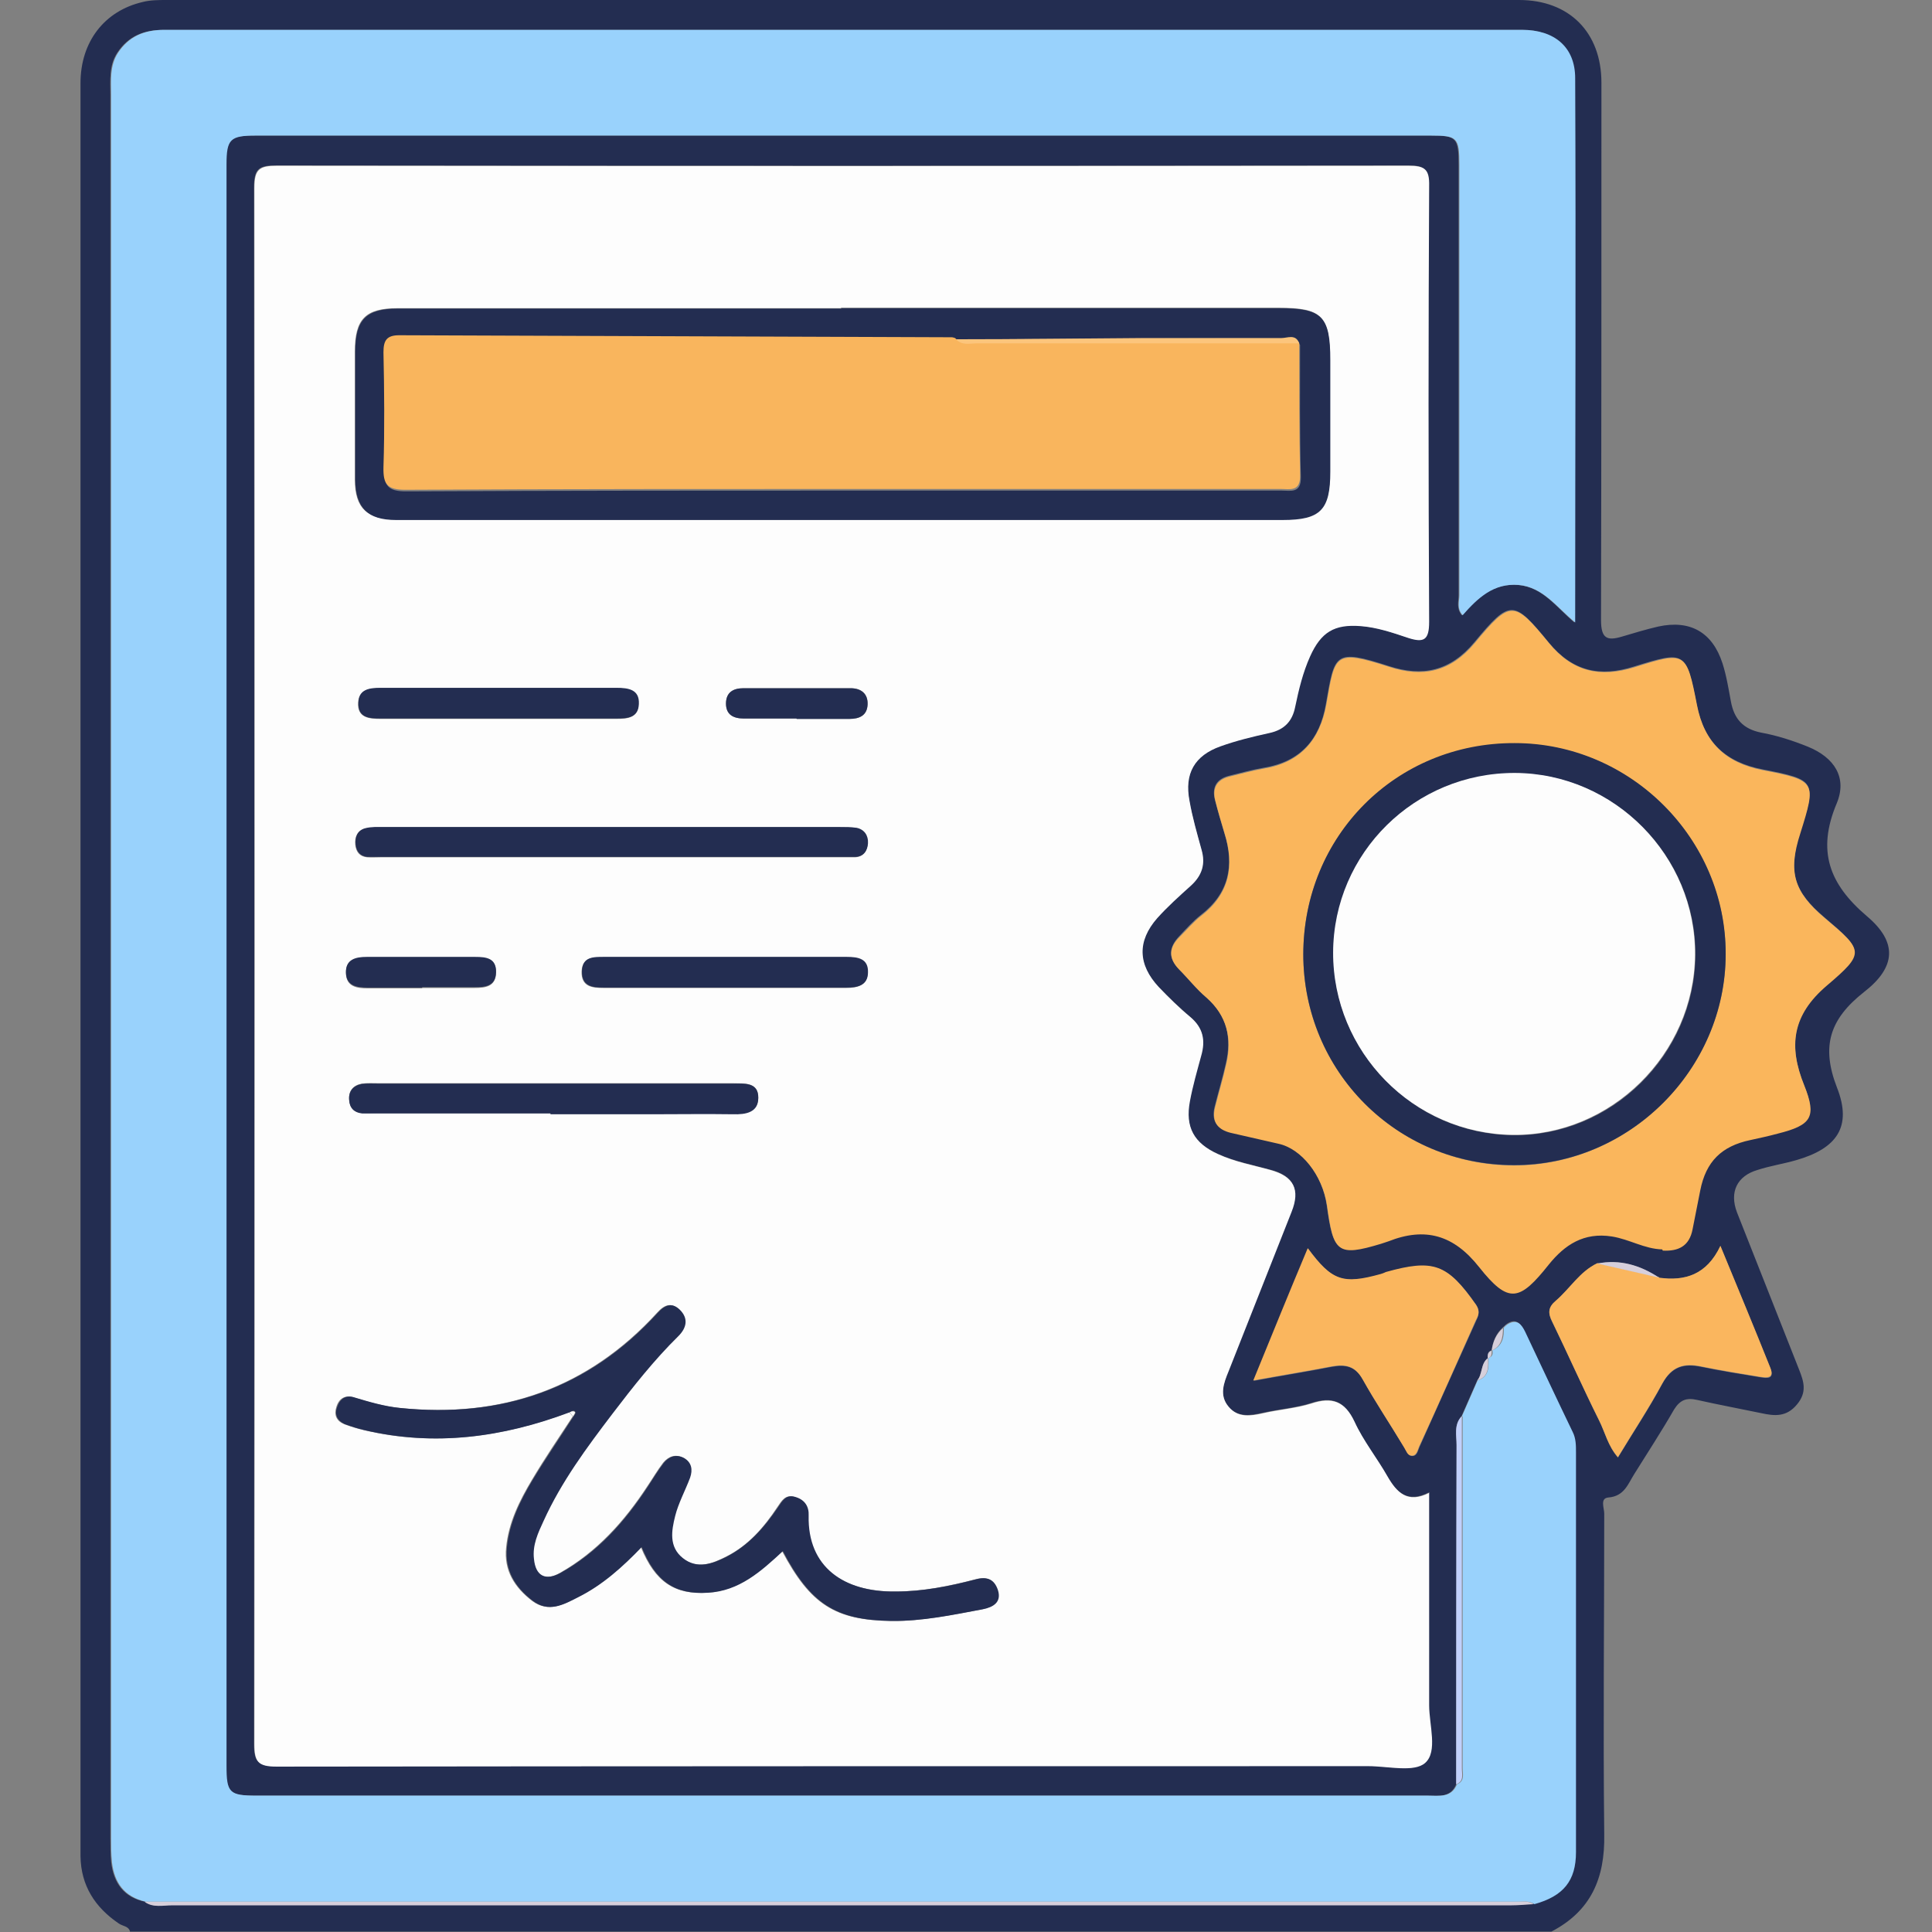
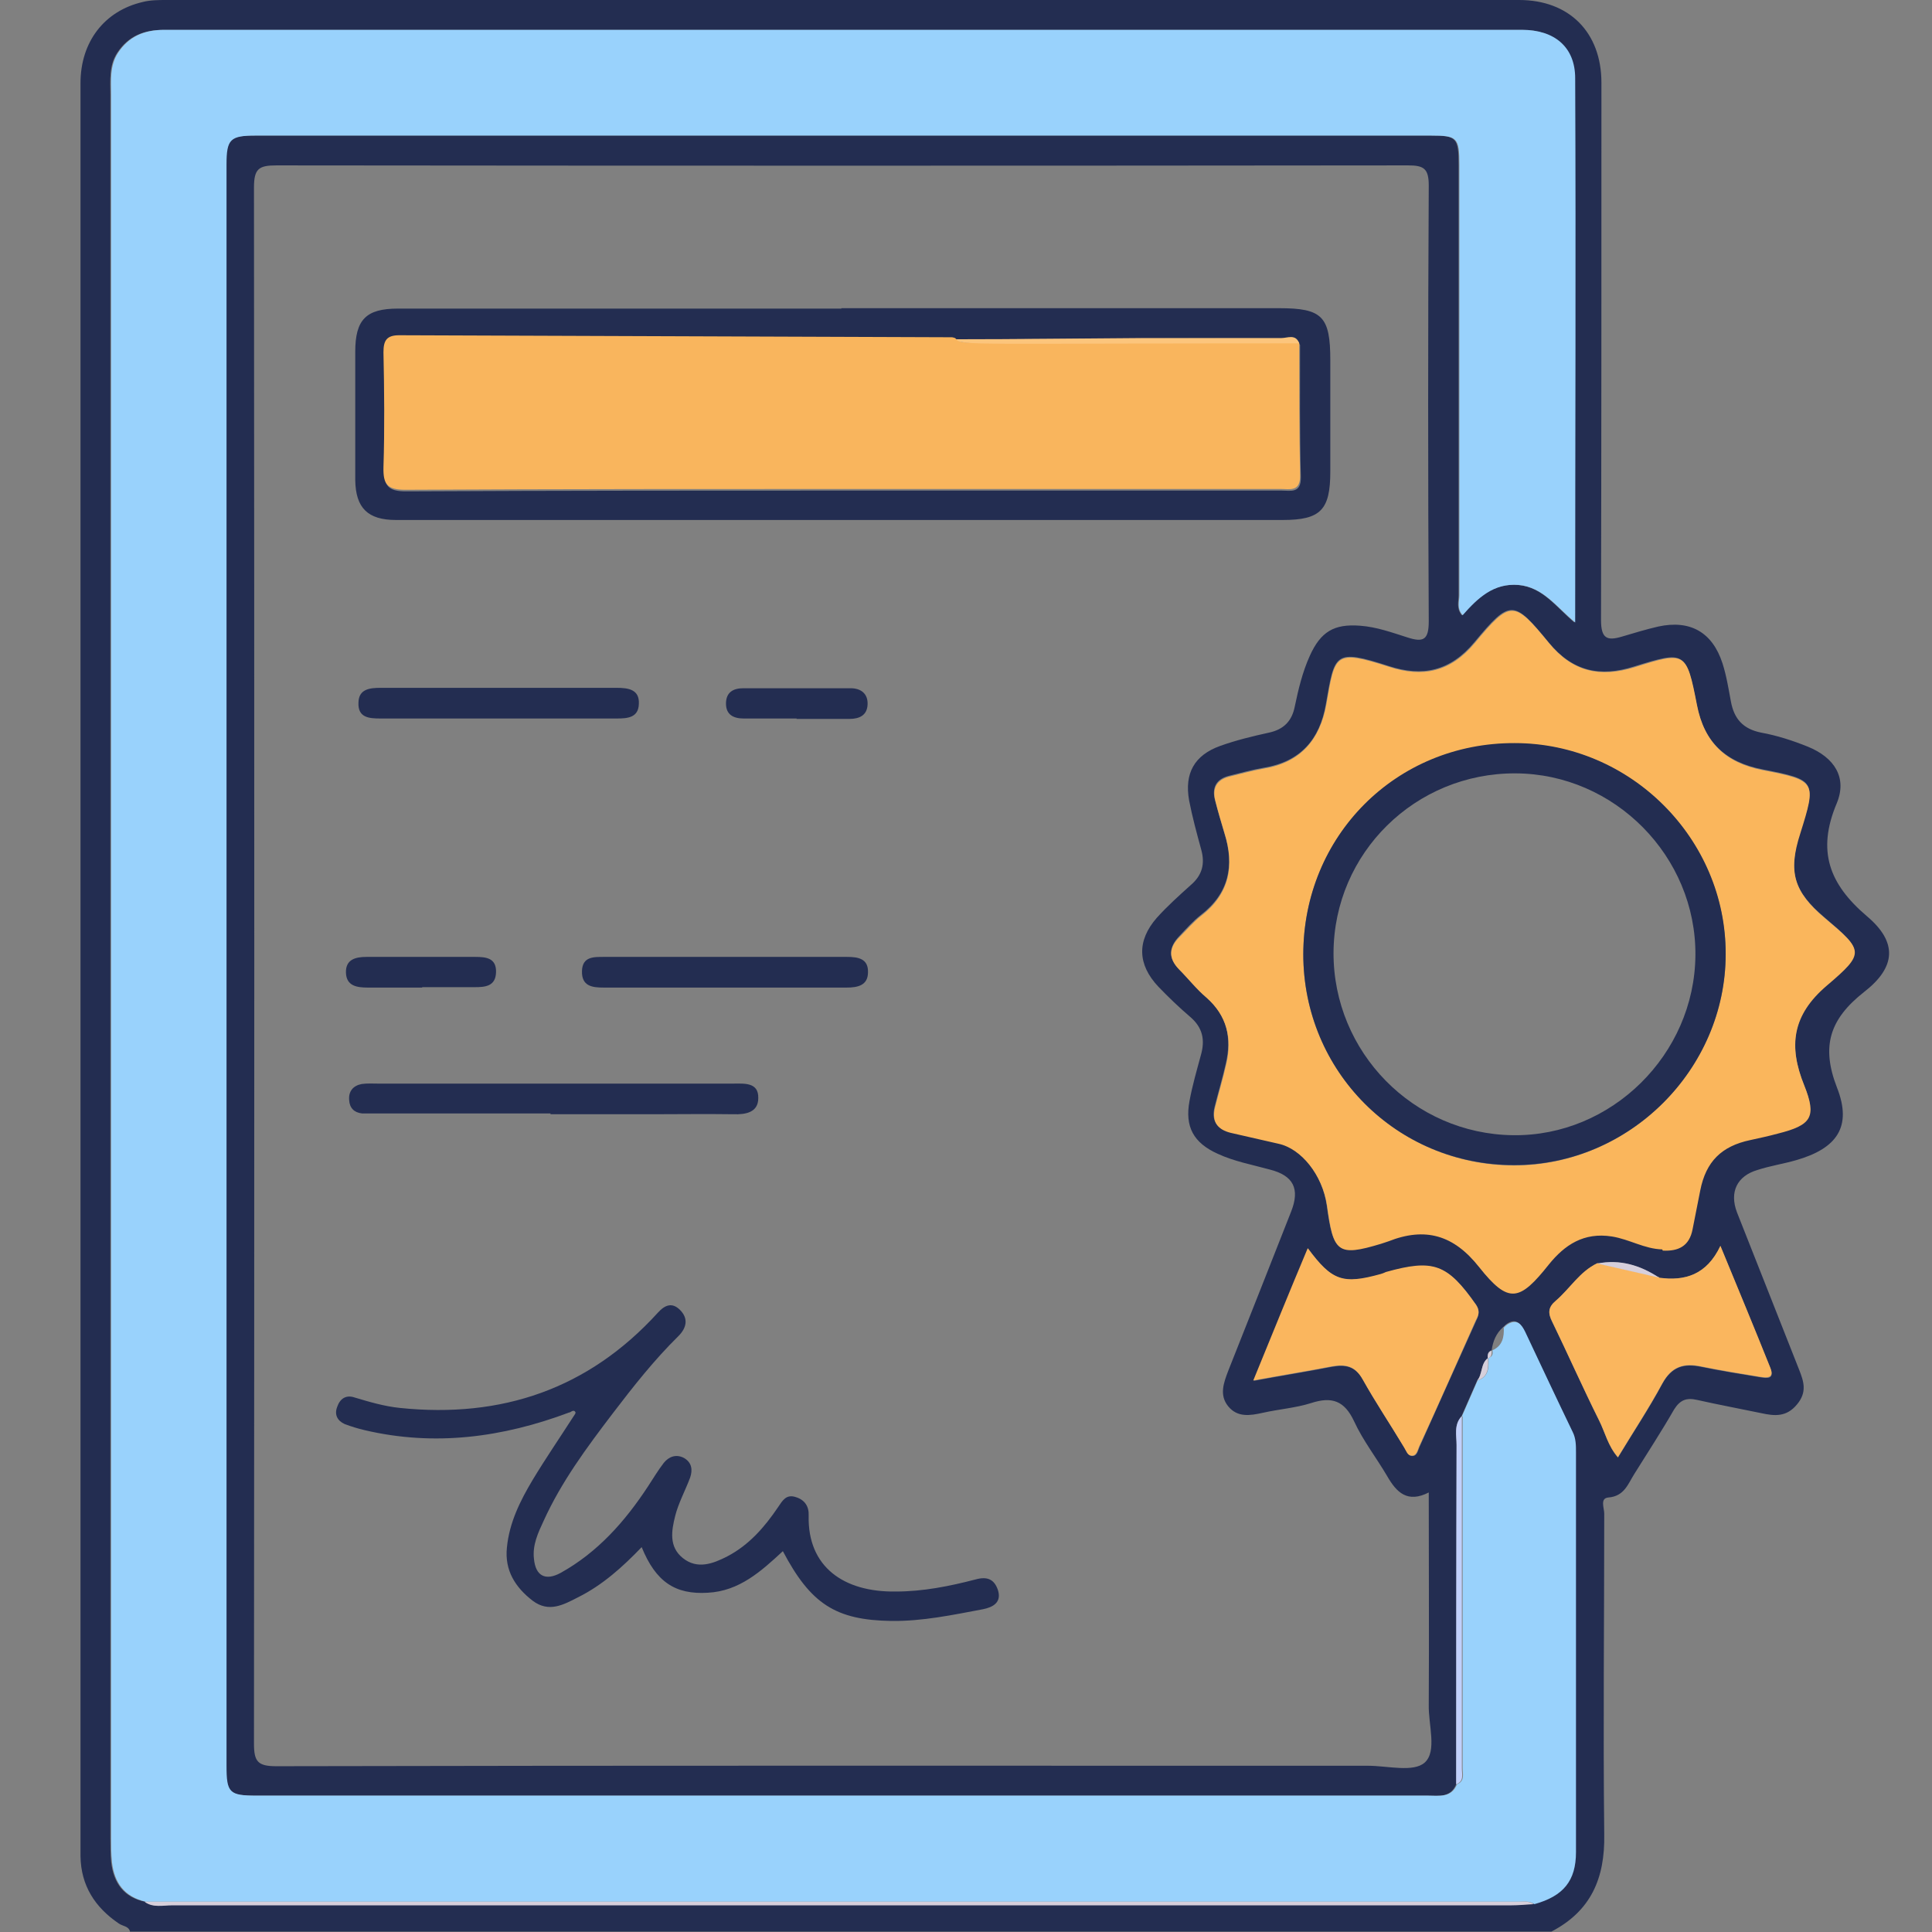
<svg xmlns="http://www.w3.org/2000/svg" width="48" height="48" viewBox="0 0 48 48" fill="none">
  <rect x="0" y="0" width="48" height="48" fill="#808080" stroke="none" />
  <path d="M3.233 48C3.203 47.85 3.052 47.86 2.952 47.789C2.361 47.389 2.01 46.847 2 46.116C2 46.086 2 46.056 2 46.026C2 31.372 2 16.718 2 2.065C2 1.042 2.591 0.271 3.544 0.05C3.734 0 3.944 0 4.145 0C15.351 0 26.546 0 37.742 0C38.985 0 39.787 0.802 39.787 2.055C39.787 6.505 39.787 10.955 39.777 15.405C39.777 15.866 39.927 15.927 40.298 15.816C40.599 15.726 40.899 15.636 41.2 15.566C41.992 15.395 42.543 15.706 42.794 16.478C42.894 16.788 42.944 17.109 43.004 17.43C43.084 17.861 43.305 18.111 43.756 18.202C44.147 18.272 44.547 18.402 44.918 18.552C45.58 18.823 45.901 19.324 45.63 19.966C45.139 21.138 45.44 21.96 46.382 22.762C47.144 23.404 47.113 24.025 46.312 24.646C45.46 25.318 45.239 25.99 45.64 27.022C46.021 27.994 45.64 28.535 44.618 28.826C44.307 28.916 43.976 28.966 43.666 29.067C43.154 29.217 42.964 29.618 43.154 30.119C43.666 31.422 44.187 32.725 44.698 34.028C44.818 34.329 44.898 34.589 44.648 34.89C44.387 35.211 44.086 35.181 43.766 35.111C43.234 35 42.693 34.9 42.162 34.78C41.901 34.72 41.741 34.78 41.591 35.02C41.28 35.562 40.939 36.083 40.608 36.614C40.448 36.864 40.358 37.175 39.957 37.205C39.746 37.225 39.857 37.466 39.857 37.606C39.857 40.262 39.827 42.918 39.857 45.574C39.877 46.667 39.526 47.479 38.544 47.99H3.233V48ZM36.97 33.747C36.78 33.878 36.84 34.138 36.7 34.299C36.569 34.599 36.439 34.89 36.309 35.191C36.118 35.401 36.188 35.662 36.188 35.902C36.188 38.709 36.178 41.525 36.178 44.332C36.038 44.672 35.737 44.612 35.457 44.612C25.754 44.612 16.052 44.612 6.36 44.612C5.668 44.612 5.608 44.542 5.608 43.87C5.608 30.61 5.608 17.35 5.608 4.089C5.608 3.448 5.698 3.368 6.34 3.368C16.072 3.368 25.805 3.368 35.537 3.368C36.188 3.368 36.239 3.418 36.239 4.099C36.239 7.658 36.239 11.226 36.239 14.784C36.239 14.944 36.178 15.115 36.319 15.285C36.7 14.854 37.09 14.483 37.712 14.533C38.323 14.583 38.654 15.075 39.115 15.465C39.115 10.905 39.115 6.425 39.115 1.944C39.115 1.173 38.594 0.742 37.802 0.742C35.026 0.742 32.239 0.742 29.463 0.742C20.994 0.742 12.534 0.742 4.065 0.742C3.564 0.742 3.183 0.902 2.912 1.313C2.702 1.634 2.742 2.005 2.742 2.355C2.742 16.788 2.742 31.221 2.742 45.655C2.742 45.855 2.742 46.066 2.762 46.266C2.822 46.777 3.072 47.138 3.604 47.248C3.814 47.399 4.055 47.328 4.275 47.328C15.361 47.328 26.456 47.328 37.541 47.328C37.732 47.328 37.912 47.308 38.103 47.298C38.824 47.098 39.135 46.717 39.135 46.005C39.135 42.698 39.135 39.38 39.135 36.073C39.135 35.902 39.135 35.732 39.055 35.572C38.664 34.74 38.273 33.908 37.872 33.076C37.782 32.885 37.662 32.735 37.431 32.895C37.401 32.925 37.371 32.956 37.341 32.976C37.171 33.126 37.09 33.326 37.06 33.547C36.96 33.577 36.96 33.657 36.96 33.737L36.97 33.747ZM41.22 31.743C40.749 31.442 40.248 31.282 39.686 31.392C39.245 31.602 39.005 32.023 38.654 32.324C38.464 32.484 38.453 32.625 38.564 32.845C38.965 33.657 39.325 34.479 39.727 35.291C39.877 35.581 39.947 35.922 40.197 36.213C40.578 35.581 40.969 35 41.3 34.379C41.531 33.958 41.831 33.868 42.262 33.958C42.753 34.058 43.245 34.138 43.736 34.218C43.896 34.248 44.096 34.269 43.986 33.998C43.585 33.006 43.184 32.023 42.743 30.961C42.403 31.673 41.861 31.833 41.22 31.753V31.743ZM35.507 37.075C34.965 37.356 34.695 37.075 34.464 36.674C34.194 36.213 33.863 35.792 33.642 35.311C33.402 34.8 33.091 34.69 32.57 34.86C32.189 34.98 31.778 35.01 31.377 35.1C31.057 35.171 30.746 35.221 30.515 34.94C30.285 34.659 30.405 34.349 30.515 34.058C31.037 32.745 31.558 31.422 32.079 30.099C32.299 29.538 32.139 29.207 31.548 29.057C31.107 28.936 30.666 28.856 30.255 28.666C29.653 28.395 29.433 27.994 29.553 27.353C29.623 26.972 29.734 26.591 29.834 26.22C29.944 25.839 29.884 25.529 29.563 25.258C29.293 25.027 29.032 24.777 28.781 24.516C28.26 23.965 28.24 23.374 28.741 22.802C29.002 22.512 29.293 22.251 29.583 21.99C29.864 21.75 29.944 21.469 29.844 21.108C29.734 20.707 29.623 20.297 29.543 19.886C29.423 19.214 29.673 18.763 30.315 18.532C30.706 18.392 31.117 18.292 31.528 18.202C31.898 18.122 32.099 17.911 32.169 17.55C32.259 17.119 32.36 16.698 32.54 16.297C32.811 15.696 33.141 15.495 33.793 15.546C34.204 15.576 34.585 15.716 34.965 15.836C35.367 15.967 35.497 15.896 35.497 15.435C35.477 11.827 35.477 8.219 35.497 4.611C35.497 4.19 35.377 4.109 34.986 4.109C25.614 4.119 16.243 4.119 6.871 4.109C6.43 4.109 6.31 4.19 6.31 4.661C6.32 17.55 6.32 30.43 6.31 43.319C6.31 43.76 6.4 43.881 6.861 43.881C15.902 43.861 24.943 43.87 33.993 43.87C34.474 43.87 35.116 44.041 35.397 43.79C35.707 43.51 35.487 42.858 35.497 42.357C35.507 40.613 35.497 38.859 35.497 37.065L35.507 37.075ZM41.3 31.051C41.681 31.071 41.962 30.941 42.042 30.52C42.102 30.199 42.172 29.878 42.232 29.558C42.373 28.836 42.753 28.455 43.475 28.305C43.706 28.255 43.926 28.205 44.157 28.145C44.998 27.924 45.129 27.724 44.818 26.952C44.427 25.97 44.528 25.198 45.379 24.466C46.332 23.654 46.282 23.604 45.329 22.792C44.557 22.141 44.417 21.65 44.718 20.687C45.129 19.404 45.129 19.374 43.786 19.114C42.864 18.933 42.332 18.432 42.152 17.5C41.891 16.167 41.861 16.167 40.599 16.558C39.746 16.829 39.065 16.678 38.474 15.957C37.602 14.894 37.521 14.884 36.629 15.957C36.028 16.678 35.336 16.819 34.505 16.548C33.141 16.107 33.161 16.237 32.941 17.49C32.791 18.372 32.309 18.923 31.397 19.074C31.107 19.124 30.816 19.204 30.535 19.274C30.215 19.354 30.104 19.565 30.185 19.875C30.255 20.146 30.335 20.417 30.415 20.687C30.676 21.499 30.535 22.191 29.834 22.732C29.643 22.882 29.473 23.073 29.303 23.253C29.042 23.524 29.012 23.794 29.282 24.065C29.513 24.296 29.724 24.556 29.964 24.767C30.485 25.218 30.606 25.779 30.455 26.421C30.375 26.781 30.265 27.142 30.175 27.503C30.094 27.844 30.225 28.044 30.566 28.125C30.956 28.215 31.357 28.315 31.748 28.395C32.319 28.515 32.851 29.177 32.961 29.939C33.121 31.101 33.212 31.212 34.304 30.881C34.364 30.861 34.424 30.851 34.484 30.821C35.397 30.46 36.098 30.66 36.74 31.462C37.471 32.384 37.742 32.314 38.474 31.392C38.864 30.901 39.325 30.59 40.037 30.7C40.468 30.77 40.849 31.011 41.29 31.021L41.3 31.051ZM31.137 34.309C31.848 34.178 32.47 34.078 33.091 33.958C33.422 33.898 33.673 33.938 33.863 34.279C34.184 34.86 34.555 35.411 34.895 35.972C34.946 36.053 34.986 36.163 35.066 36.173C35.206 36.193 35.226 36.043 35.266 35.952C35.737 34.9 36.208 33.848 36.679 32.805C36.74 32.675 36.77 32.565 36.679 32.424C35.968 31.412 35.617 31.282 34.444 31.612C34.404 31.622 34.354 31.642 34.314 31.663C33.372 31.923 33.101 31.833 32.5 31.021C32.059 32.104 31.628 33.156 31.147 34.309H31.137Z" fill="#232D51" />
-   <path d="M35.507 37.075C35.507 38.869 35.507 40.623 35.507 42.367C35.507 42.858 35.727 43.52 35.407 43.8C35.136 44.041 34.484 43.88 34.003 43.88C24.963 43.88 15.922 43.88 6.871 43.891C6.41 43.891 6.32 43.77 6.32 43.329C6.33 30.44 6.33 17.56 6.32 4.671C6.32 4.2 6.45 4.119 6.881 4.119C16.253 4.129 25.624 4.129 34.996 4.119C35.397 4.119 35.517 4.2 35.507 4.621C35.487 8.229 35.487 11.837 35.507 15.445C35.507 15.906 35.377 15.977 34.976 15.846C34.595 15.716 34.204 15.586 33.803 15.556C33.151 15.505 32.821 15.706 32.55 16.307C32.37 16.708 32.269 17.129 32.179 17.56C32.109 17.921 31.909 18.131 31.538 18.212C31.127 18.302 30.716 18.402 30.325 18.542C29.674 18.773 29.423 19.224 29.553 19.895C29.623 20.306 29.744 20.717 29.854 21.118C29.954 21.469 29.864 21.75 29.593 22C29.303 22.261 29.012 22.522 28.751 22.812C28.25 23.384 28.27 23.965 28.791 24.526C29.042 24.787 29.293 25.037 29.573 25.268C29.894 25.538 29.954 25.849 29.844 26.23C29.744 26.601 29.633 26.982 29.563 27.363C29.443 28.004 29.663 28.405 30.265 28.676C30.676 28.866 31.127 28.946 31.558 29.067C32.149 29.227 32.309 29.558 32.089 30.109C31.568 31.432 31.047 32.745 30.525 34.068C30.405 34.359 30.285 34.669 30.525 34.95C30.756 35.231 31.077 35.181 31.387 35.11C31.778 35.02 32.199 34.99 32.58 34.87C33.091 34.7 33.412 34.81 33.653 35.321C33.873 35.802 34.214 36.223 34.474 36.684C34.705 37.085 34.976 37.366 35.517 37.085L35.507 37.075ZM14.148 35.09C14.148 35.09 14.208 35.16 14.228 35.191C13.887 35.712 13.537 36.223 13.216 36.764C12.905 37.285 12.634 37.827 12.574 38.448C12.514 39.019 12.785 39.44 13.216 39.771C13.617 40.072 13.977 39.871 14.348 39.681C14.96 39.38 15.451 38.929 15.922 38.438C16.273 39.3 16.754 39.621 17.566 39.571C18.348 39.52 18.899 39.039 19.43 38.538C20.132 39.861 20.743 40.252 22.126 40.272C22.898 40.282 23.65 40.122 24.401 39.982C24.642 39.931 24.862 39.811 24.772 39.501C24.692 39.24 24.512 39.16 24.221 39.24C23.57 39.41 22.908 39.541 22.236 39.541C20.944 39.551 20.041 38.929 20.072 37.656C20.072 37.436 19.981 37.265 19.751 37.195C19.51 37.115 19.42 37.285 19.31 37.446C18.979 37.947 18.588 38.398 18.047 38.669C17.696 38.849 17.315 38.999 16.944 38.709C16.593 38.428 16.664 38.027 16.754 37.666C16.834 37.336 17.004 37.035 17.125 36.714C17.195 36.514 17.165 36.333 16.974 36.223C16.784 36.113 16.604 36.183 16.473 36.343C16.333 36.524 16.213 36.734 16.082 36.925C15.511 37.797 14.829 38.558 13.907 39.08C13.537 39.29 13.296 39.16 13.246 38.729C13.216 38.388 13.356 38.087 13.486 37.786C13.927 36.814 14.559 35.962 15.2 35.12C15.711 34.449 16.233 33.787 16.834 33.196C17.044 32.986 17.085 32.755 16.874 32.544C16.684 32.344 16.503 32.414 16.323 32.615C14.599 34.499 12.444 35.241 9.918 34.98C9.527 34.94 9.156 34.83 8.786 34.719C8.565 34.649 8.415 34.75 8.355 34.96C8.294 35.151 8.355 35.301 8.545 35.381C8.705 35.441 8.866 35.491 9.036 35.531C10.78 35.942 12.474 35.712 14.128 35.09H14.148ZM20.893 7.657C17.225 7.657 13.556 7.657 9.878 7.657C9.076 7.657 8.816 7.928 8.816 8.73C8.816 9.792 8.816 10.855 8.816 11.917C8.816 12.619 9.116 12.899 9.828 12.909C10.329 12.909 10.83 12.909 11.331 12.909C18.177 12.909 25.013 12.909 31.858 12.909C32.801 12.909 33.041 12.659 33.041 11.707C33.041 10.785 33.041 9.863 33.041 8.94C33.041 7.848 32.851 7.647 31.768 7.647C28.14 7.647 24.522 7.647 20.893 7.647V7.657ZM15.16 21.299C17.065 21.299 18.969 21.299 20.873 21.299C20.994 21.299 21.124 21.299 21.244 21.299C21.455 21.289 21.545 21.138 21.555 20.958C21.565 20.767 21.465 20.617 21.274 20.577C21.144 20.547 20.994 20.557 20.853 20.557C17.075 20.557 13.306 20.557 9.527 20.557C9.377 20.557 9.207 20.557 9.066 20.587C8.876 20.637 8.806 20.798 8.826 20.988C8.846 21.169 8.936 21.279 9.116 21.299C9.237 21.309 9.367 21.299 9.487 21.299C11.371 21.299 13.266 21.299 15.15 21.299H15.16ZM13.677 27.673C14.519 27.673 15.361 27.673 16.203 27.673C16.874 27.673 17.546 27.663 18.217 27.673C18.528 27.673 18.829 27.623 18.839 27.272C18.839 26.872 18.488 26.922 18.207 26.912C18.177 26.912 18.147 26.912 18.117 26.912C15.21 26.912 12.304 26.912 9.407 26.912C9.267 26.912 9.126 26.902 8.986 26.922C8.776 26.962 8.655 27.102 8.675 27.323C8.685 27.513 8.796 27.643 8.996 27.653C9.116 27.663 9.247 27.653 9.367 27.653C10.8 27.653 12.243 27.653 13.677 27.653V27.673ZM18.037 23.784C17.024 23.784 16.012 23.784 15 23.784C14.749 23.784 14.469 23.774 14.449 24.135C14.439 24.516 14.709 24.546 14.99 24.546C17.004 24.546 19.009 24.546 21.024 24.546C21.294 24.546 21.555 24.486 21.555 24.165C21.555 23.835 21.304 23.784 21.034 23.784C20.031 23.784 19.039 23.784 18.037 23.784ZM12.354 17.861C13.336 17.861 14.318 17.861 15.31 17.861C15.581 17.861 15.852 17.841 15.862 17.5C15.872 17.139 15.591 17.099 15.31 17.099C13.356 17.099 11.402 17.099 9.447 17.099C9.176 17.099 8.916 17.129 8.896 17.46C8.876 17.831 9.166 17.861 9.447 17.861C10.419 17.861 11.382 17.861 12.354 17.861ZM10.489 24.546C10.921 24.546 11.361 24.546 11.793 24.546C12.053 24.546 12.314 24.516 12.324 24.175C12.334 23.825 12.083 23.794 11.812 23.794C10.911 23.794 10.008 23.794 9.106 23.794C8.826 23.794 8.585 23.845 8.595 24.185C8.605 24.516 8.866 24.556 9.136 24.556C9.587 24.556 10.039 24.556 10.489 24.556V24.546ZM19.791 17.861C20.232 17.861 20.663 17.861 21.104 17.861C21.354 17.861 21.545 17.781 21.555 17.5C21.565 17.229 21.395 17.099 21.134 17.099C20.242 17.099 19.36 17.099 18.468 17.099C18.217 17.099 18.037 17.209 18.037 17.48C18.037 17.761 18.227 17.851 18.478 17.851C18.919 17.851 19.35 17.851 19.791 17.851V17.861Z" fill="#FDFDFD" />
  <path d="M36.319 35.191C36.449 34.89 36.579 34.599 36.709 34.299C36.99 34.208 36.99 33.978 36.98 33.737C37.09 33.707 37.09 33.627 37.08 33.547C37.331 33.437 37.371 33.216 37.361 32.986C37.391 32.956 37.421 32.925 37.451 32.905C37.692 32.755 37.802 32.905 37.892 33.086C38.283 33.918 38.674 34.75 39.075 35.581C39.155 35.742 39.155 35.912 39.155 36.083C39.155 39.39 39.155 42.708 39.155 46.015C39.155 46.727 38.844 47.108 38.123 47.308C37.992 47.218 37.852 47.248 37.712 47.248C26.346 47.248 14.98 47.248 3.624 47.248C3.092 47.128 2.842 46.777 2.782 46.266C2.762 46.066 2.762 45.865 2.762 45.655C2.762 31.221 2.762 16.788 2.762 2.355C2.762 2.005 2.722 1.634 2.932 1.313C3.203 0.902 3.584 0.742 4.085 0.742C12.554 0.742 21.014 0.742 29.483 0.742C32.259 0.742 35.046 0.742 37.822 0.742C38.614 0.742 39.135 1.163 39.135 1.944C39.155 6.425 39.135 10.905 39.135 15.465C38.664 15.075 38.343 14.593 37.732 14.533C37.11 14.483 36.719 14.854 36.339 15.285C36.188 15.115 36.258 14.944 36.258 14.784C36.258 11.226 36.258 7.658 36.258 4.099C36.258 3.418 36.208 3.368 35.557 3.368C25.825 3.368 16.092 3.368 6.36 3.368C5.718 3.368 5.628 3.458 5.628 4.089C5.628 17.35 5.628 30.61 5.628 43.87C5.628 44.542 5.698 44.612 6.38 44.612C16.082 44.612 25.785 44.612 35.477 44.612C35.757 44.612 36.058 44.672 36.198 44.332C36.399 44.251 36.339 44.071 36.339 43.931C36.339 41.014 36.339 38.107 36.339 35.191H36.319Z" fill="#99D2FC" />
  <path d="M41.3 31.041C40.859 31.031 40.488 30.791 40.047 30.72C39.346 30.61 38.874 30.931 38.484 31.412C37.752 32.334 37.481 32.404 36.75 31.482C36.118 30.68 35.407 30.48 34.495 30.841C34.434 30.861 34.374 30.881 34.314 30.901C33.222 31.232 33.131 31.111 32.971 29.959C32.861 29.197 32.33 28.535 31.758 28.415C31.367 28.325 30.966 28.235 30.576 28.145C30.245 28.064 30.104 27.864 30.185 27.523C30.275 27.162 30.385 26.801 30.465 26.441C30.616 25.799 30.485 25.238 29.974 24.787C29.724 24.576 29.523 24.316 29.293 24.085C29.022 23.805 29.042 23.534 29.313 23.273C29.493 23.093 29.653 22.902 29.844 22.752C30.546 22.211 30.676 21.509 30.425 20.707C30.345 20.437 30.265 20.176 30.195 19.896C30.114 19.585 30.225 19.374 30.546 19.294C30.836 19.224 31.117 19.144 31.407 19.094C32.309 18.943 32.791 18.382 32.951 17.51C33.172 16.257 33.141 16.127 34.515 16.568C35.346 16.839 36.038 16.698 36.639 15.977C37.532 14.904 37.612 14.914 38.484 15.977C39.075 16.698 39.757 16.839 40.608 16.578C41.881 16.177 41.901 16.187 42.162 17.52C42.343 18.452 42.874 18.953 43.796 19.134C45.129 19.394 45.129 19.424 44.728 20.707C44.417 21.67 44.568 22.161 45.339 22.812C46.302 23.624 46.342 23.674 45.389 24.486C44.528 25.218 44.427 25.99 44.828 26.972C45.139 27.754 45.009 27.954 44.167 28.165C43.946 28.225 43.716 28.275 43.485 28.325C42.773 28.475 42.383 28.856 42.242 29.578C42.182 29.898 42.112 30.219 42.052 30.54C41.972 30.961 41.701 31.091 41.31 31.071L41.3 31.041ZM32.38 23.714C32.38 26.621 34.715 28.946 37.612 28.956C40.478 28.956 42.864 26.571 42.874 23.714C42.874 20.838 40.508 18.472 37.632 18.472C34.685 18.472 32.38 20.778 32.38 23.724V23.714Z" fill="#FAB65C" />
  <path d="M31.137 34.298C31.608 33.146 32.039 32.083 32.49 31.011C33.091 31.823 33.362 31.913 34.304 31.652C34.344 31.642 34.394 31.622 34.434 31.602C35.617 31.272 35.958 31.402 36.669 32.414C36.77 32.565 36.74 32.675 36.669 32.795C36.198 33.847 35.737 34.9 35.256 35.942C35.216 36.032 35.196 36.183 35.056 36.163C34.965 36.153 34.935 36.042 34.885 35.962C34.544 35.391 34.174 34.84 33.853 34.268C33.663 33.928 33.422 33.888 33.081 33.948C32.46 34.068 31.838 34.168 31.127 34.298H31.137Z" fill="#FAB65E" />
  <path d="M41.22 31.743C41.861 31.833 42.403 31.673 42.743 30.951C43.184 32.023 43.595 33.006 43.986 33.988C44.086 34.248 43.896 34.228 43.736 34.208C43.245 34.128 42.753 34.048 42.262 33.948C41.831 33.858 41.531 33.948 41.3 34.369C40.969 34.98 40.578 35.572 40.197 36.203C39.947 35.922 39.877 35.581 39.726 35.281C39.325 34.479 38.955 33.647 38.564 32.835C38.453 32.615 38.464 32.474 38.654 32.314C39.005 32.013 39.245 31.592 39.686 31.382C40.197 31.502 40.709 31.612 41.22 31.733V31.743Z" fill="#FAB65E" />
  <path d="M3.604 47.248C14.97 47.248 26.336 47.248 37.692 47.248C37.832 47.248 37.972 47.218 38.103 47.308C37.912 47.318 37.732 47.338 37.541 47.338C26.456 47.338 15.361 47.338 4.275 47.338C4.045 47.338 3.804 47.399 3.604 47.258V47.248Z" fill="#D6CFDB" />
  <path d="M36.319 35.191C36.319 38.107 36.319 41.014 36.319 43.931C36.319 44.081 36.379 44.251 36.178 44.332C36.178 41.525 36.178 38.709 36.188 35.902C36.188 35.662 36.118 35.401 36.309 35.191H36.319Z" fill="#C1D0FC" />
  <path d="M41.22 31.743C40.709 31.622 40.198 31.512 39.686 31.392C40.248 31.282 40.749 31.432 41.22 31.743Z" fill="#D6CFDB" />
-   <path d="M37.341 32.996C37.341 33.236 37.301 33.447 37.06 33.557C37.09 33.336 37.171 33.146 37.341 32.996Z" fill="#D6CFDB" />
  <path d="M36.97 33.737C36.98 33.968 36.99 34.208 36.7 34.299C36.84 34.138 36.78 33.878 36.97 33.737Z" fill="#D6CFDB" />
  <path d="M37.06 33.557C37.06 33.637 37.06 33.727 36.96 33.747C36.96 33.667 36.96 33.587 37.06 33.557Z" fill="#D6CFDB" />
  <path d="M37.431 32.906C37.431 32.906 37.371 32.965 37.341 32.986C37.371 32.956 37.401 32.925 37.431 32.906Z" fill="#D6CFDB" />
  <path d="M20.903 7.657C24.532 7.657 28.15 7.657 31.778 7.657C32.851 7.657 33.051 7.858 33.051 8.95C33.051 9.873 33.051 10.795 33.051 11.717C33.051 12.669 32.811 12.919 31.869 12.919C25.023 12.919 18.187 12.919 11.341 12.919C10.84 12.919 10.339 12.919 9.838 12.919C9.136 12.919 8.836 12.619 8.826 11.927C8.826 10.865 8.826 9.802 8.826 8.74C8.826 7.938 9.096 7.667 9.888 7.667C13.556 7.667 17.225 7.667 20.903 7.667V7.657ZM32.279 8.539C32.189 8.299 31.989 8.419 31.838 8.409C30.666 8.399 29.503 8.409 28.33 8.409C26.807 8.409 25.273 8.429 23.75 8.439C23.72 8.439 23.69 8.419 23.66 8.419C19.089 8.399 14.509 8.389 9.938 8.369C9.617 8.369 9.537 8.489 9.547 8.79C9.557 9.742 9.567 10.694 9.547 11.647C9.537 12.068 9.638 12.208 10.089 12.208C13.957 12.188 17.836 12.188 21.705 12.188C25.083 12.188 28.451 12.188 31.828 12.188C32.069 12.188 32.33 12.268 32.319 11.847C32.289 10.755 32.3 9.662 32.3 8.57L32.279 8.539Z" fill="#232D51" />
  <path d="M14.148 35.09C12.494 35.712 10.8 35.942 9.056 35.531C8.886 35.491 8.725 35.441 8.565 35.381C8.385 35.301 8.304 35.15 8.375 34.96C8.445 34.749 8.595 34.649 8.806 34.719C9.176 34.83 9.547 34.94 9.938 34.98C12.464 35.241 14.619 34.509 16.343 32.615C16.523 32.414 16.704 32.354 16.894 32.544C17.105 32.755 17.064 32.986 16.854 33.196C16.253 33.787 15.732 34.449 15.22 35.12C14.579 35.962 13.947 36.814 13.506 37.786C13.366 38.087 13.226 38.388 13.266 38.729C13.306 39.16 13.556 39.28 13.927 39.079C14.849 38.568 15.531 37.797 16.102 36.925C16.233 36.724 16.353 36.524 16.493 36.343C16.623 36.183 16.804 36.123 16.994 36.223C17.185 36.333 17.215 36.514 17.145 36.714C17.024 37.035 16.854 37.346 16.774 37.666C16.684 38.027 16.613 38.428 16.964 38.709C17.325 38.999 17.716 38.849 18.067 38.669C18.608 38.388 18.999 37.937 19.33 37.446C19.44 37.285 19.53 37.115 19.771 37.195C20.001 37.265 20.102 37.436 20.091 37.656C20.061 38.929 20.963 39.56 22.256 39.541C22.928 39.541 23.59 39.41 24.241 39.24C24.532 39.16 24.702 39.24 24.792 39.5C24.892 39.811 24.672 39.931 24.421 39.981C23.67 40.122 22.918 40.282 22.146 40.272C20.763 40.252 20.142 39.851 19.45 38.538C18.909 39.039 18.367 39.531 17.586 39.571C16.774 39.621 16.293 39.3 15.942 38.438C15.471 38.929 14.97 39.38 14.368 39.681C13.998 39.871 13.637 40.072 13.236 39.771C12.805 39.44 12.534 39.019 12.594 38.448C12.654 37.827 12.925 37.285 13.236 36.764C13.556 36.233 13.907 35.722 14.248 35.191C14.268 35.16 14.308 35.11 14.298 35.09C14.268 35.02 14.208 35.06 14.158 35.09H14.148Z" fill="#232D51" />
-   <path d="M15.16 21.289C13.276 21.289 11.382 21.289 9.497 21.289C9.377 21.289 9.247 21.289 9.126 21.289C8.946 21.269 8.856 21.158 8.836 20.978C8.816 20.788 8.886 20.627 9.076 20.577C9.227 20.537 9.387 20.547 9.537 20.547C13.316 20.547 17.085 20.547 20.863 20.547C21.004 20.547 21.144 20.547 21.284 20.567C21.475 20.607 21.575 20.758 21.565 20.948C21.555 21.128 21.465 21.279 21.254 21.289C21.134 21.289 21.004 21.289 20.883 21.289C18.979 21.289 17.075 21.289 15.17 21.289H15.16Z" fill="#232D51" />
  <path d="M13.677 27.663C12.243 27.663 10.8 27.663 9.367 27.663C9.247 27.663 9.116 27.663 8.996 27.663C8.796 27.643 8.685 27.523 8.675 27.333C8.655 27.112 8.775 26.972 8.986 26.932C9.126 26.912 9.267 26.922 9.407 26.922C12.314 26.922 15.22 26.922 18.117 26.922C18.147 26.922 18.177 26.922 18.207 26.922C18.488 26.922 18.849 26.882 18.839 27.282C18.839 27.633 18.538 27.694 18.217 27.683C17.546 27.673 16.874 27.683 16.203 27.683C15.361 27.683 14.519 27.683 13.677 27.683V27.663Z" fill="#232D51" />
  <path d="M18.047 23.774C19.049 23.774 20.041 23.774 21.044 23.774C21.314 23.774 21.575 23.814 21.565 24.155C21.565 24.486 21.304 24.536 21.034 24.536C19.019 24.536 17.014 24.536 15 24.536C14.719 24.536 14.448 24.506 14.459 24.125C14.469 23.764 14.749 23.774 15.01 23.774C16.022 23.774 17.034 23.774 18.047 23.774Z" fill="#232D51" />
  <path d="M12.364 17.851C11.392 17.851 10.429 17.851 9.457 17.851C9.166 17.851 8.886 17.831 8.906 17.45C8.916 17.119 9.186 17.089 9.457 17.089C11.412 17.089 13.366 17.089 15.32 17.089C15.611 17.089 15.892 17.129 15.872 17.49C15.862 17.831 15.591 17.851 15.32 17.851C14.338 17.851 13.356 17.851 12.364 17.851Z" fill="#232D51" />
  <path d="M10.489 24.536C10.038 24.536 9.587 24.536 9.136 24.536C8.866 24.536 8.605 24.496 8.595 24.165C8.585 23.835 8.836 23.774 9.106 23.774C10.008 23.774 10.91 23.774 11.812 23.774C12.083 23.774 12.334 23.805 12.324 24.155C12.314 24.506 12.053 24.526 11.793 24.526C11.361 24.526 10.921 24.526 10.489 24.526V24.536Z" fill="#232D51" />
  <path d="M19.791 17.851C19.35 17.851 18.919 17.851 18.478 17.851C18.227 17.851 18.037 17.761 18.037 17.48C18.037 17.199 18.217 17.099 18.468 17.099C19.36 17.099 20.242 17.099 21.134 17.099C21.384 17.099 21.565 17.229 21.555 17.5C21.545 17.771 21.354 17.861 21.104 17.861C20.663 17.861 20.232 17.861 19.791 17.861V17.851Z" fill="#232D51" />
  <path d="M32.38 23.714C32.38 20.767 34.685 18.452 37.632 18.462C40.508 18.462 42.884 20.838 42.874 23.704C42.874 26.571 40.478 28.956 37.612 28.946C34.705 28.946 32.38 26.621 32.38 23.704V23.714ZM33.131 23.664C33.121 26.14 35.116 28.174 37.592 28.204C40.037 28.235 42.102 26.2 42.122 23.734C42.142 21.279 40.117 19.224 37.652 19.214C35.166 19.204 33.141 21.188 33.131 23.674V23.664Z" fill="#232D51" />
  <path d="M32.279 8.53C32.279 9.622 32.279 10.715 32.3 11.807C32.309 12.228 32.049 12.148 31.808 12.148C28.431 12.148 25.063 12.148 21.685 12.148C17.816 12.148 13.937 12.148 10.069 12.168C9.617 12.168 9.517 12.028 9.527 11.607C9.557 10.654 9.547 9.702 9.527 8.75C9.527 8.459 9.607 8.329 9.918 8.329C14.489 8.349 19.069 8.359 23.64 8.379C23.67 8.379 23.7 8.389 23.73 8.399C23.88 8.56 24.081 8.499 24.261 8.499C26.927 8.499 29.593 8.499 32.259 8.499L32.279 8.53Z" fill="#F9B55D" />
-   <path d="M32.279 8.53C29.613 8.53 26.947 8.53 24.281 8.53C24.101 8.53 23.9 8.59 23.75 8.429C25.273 8.429 26.807 8.409 28.33 8.399C29.503 8.399 30.666 8.399 31.838 8.399C31.989 8.399 32.189 8.289 32.279 8.53Z" fill="#FCC57C" />
-   <path d="M14.148 35.09C14.148 35.09 14.248 35.03 14.288 35.09C14.288 35.11 14.258 35.15 14.238 35.19C14.208 35.16 14.178 35.12 14.158 35.09H14.148Z" fill="#FDFDFD" />
-   <path d="M33.121 23.664C33.131 21.188 35.156 19.194 37.642 19.204C40.107 19.214 42.132 21.269 42.112 23.724C42.092 26.19 40.017 28.225 37.582 28.195C35.106 28.164 33.111 26.13 33.121 23.654V23.664Z" fill="#FDFDFD" />
+   <path d="M32.279 8.53C24.101 8.53 23.9 8.59 23.75 8.429C25.273 8.429 26.807 8.409 28.33 8.399C29.503 8.399 30.666 8.399 31.838 8.399C31.989 8.399 32.189 8.289 32.279 8.53Z" fill="#FCC57C" />
</svg>